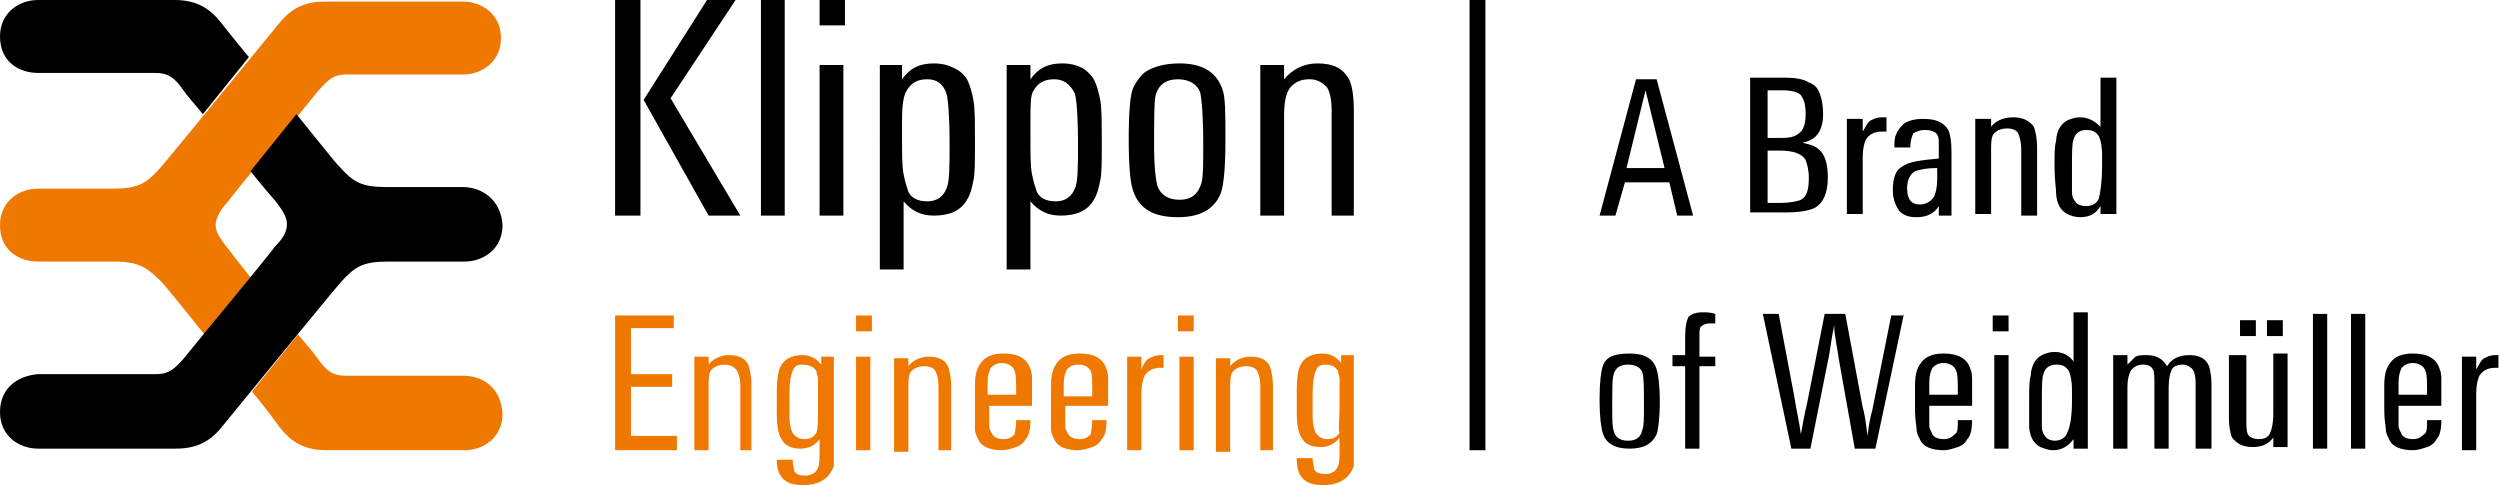
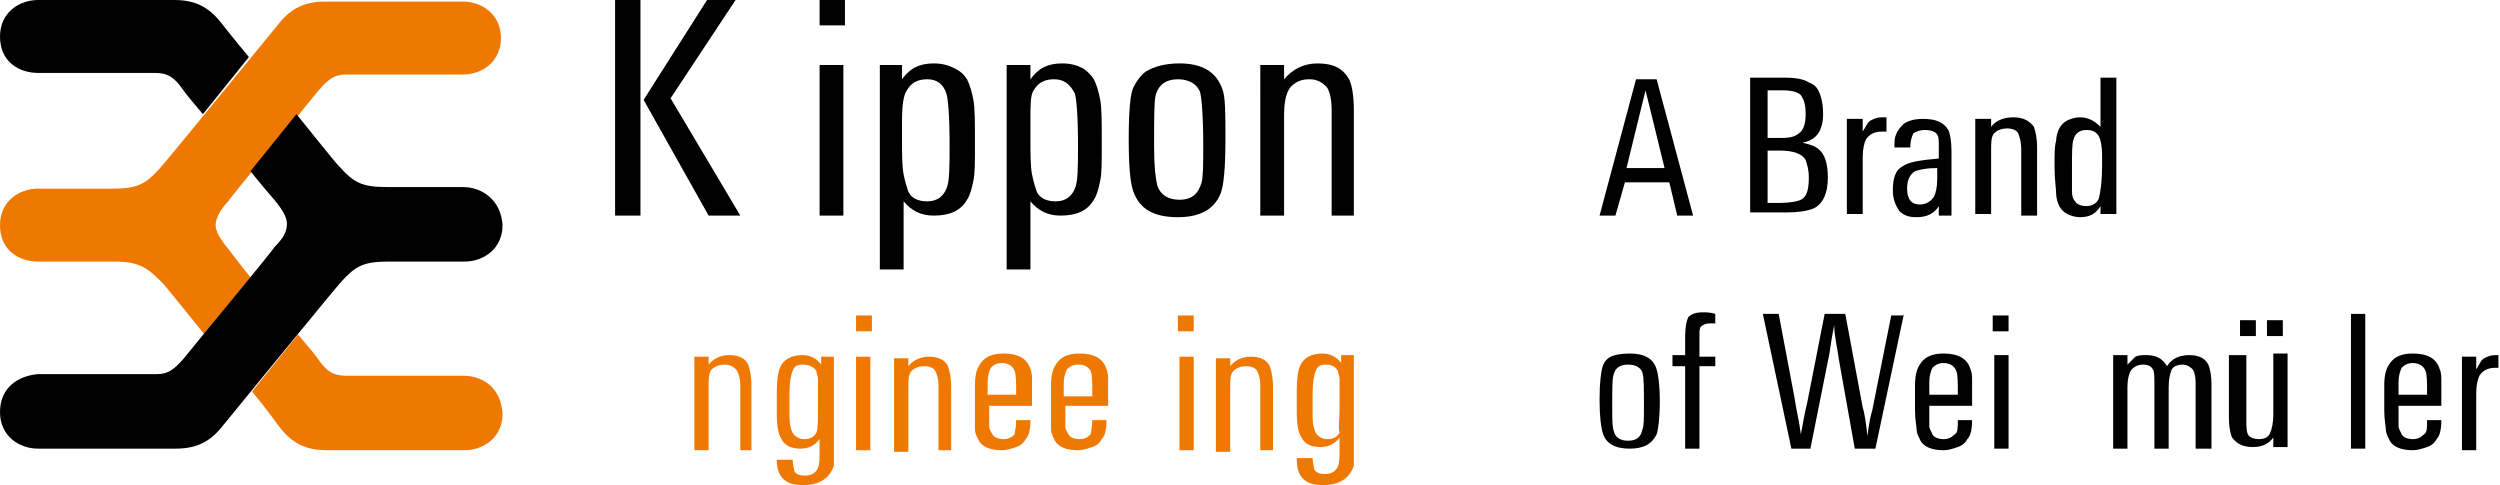
<svg xmlns="http://www.w3.org/2000/svg" version="1.1" id="Ebene_1" x="0px" y="0px" viewBox="0 0 157.7 30.6" style="enable-background:new 0 0 157.7 30.6;" xml:space="preserve">
  <style type="text/css">
	.st0{fill:#EF7800;}
</style>
  <g>
    <g>
      <g>
        <path d="M2.4,4.6h7.4c0.8,0,1.2,0.3,1.7,1c0.2,0.3,0.7,0.9,1.3,1.6l2.9-3.6c-1-1.2-1.7-2.1-1.7-2.1c-0.7-0.9-1.5-1.5-3-1.5H2.4     C1.2,0,0,0.8,0,2.3C0,3.9,1.2,4.6,2.4,4.6L2.4,4.6z" />
        <path class="st0" d="M29.2,23.7h-7.4c-0.8,0-1.2-0.3-1.7-1c-0.2-0.3-0.7-0.9-1.3-1.6l-2.9,3.6c1,1.2,1.7,2.2,1.7,2.2     c0.7,0.9,1.5,1.5,3,1.5h8.7c1.2,0,2.4-0.8,2.4-2.3C31.6,24.4,30.4,23.7,29.2,23.7L29.2,23.7z" />
        <path class="st0" d="M14.4,15.7c-0.5-0.6-0.8-1.1-0.8-1.5c0-0.4,0.3-1,0.8-1.5c0-0.1,4.9-6,5.7-7c0.6-0.7,1-1,1.7-1h7.4     c1.2,0,2.4-0.8,2.4-2.3c0-1.5-1.2-2.3-2.4-2.3h-8.7c-1.5,0-2.3,0.6-3,1.5c0,0-6.7,8.2-7.4,9c-0.9,1-1.4,1.3-3,1.3H2.4     c-1.2,0-2.4,0.8-2.4,2.3c0,1.6,1.2,2.3,2.4,2.3h4.8c1.6,0,2.1,0.4,3,1.3c0.3,0.3,1.4,1.7,2.7,3.3l2.9-3.6     C15,16.5,14.4,15.7,14.4,15.7L14.4,15.7z" />
        <path d="M29.2,11.8h-4.8c-1.6,0-2.1-0.3-3-1.3c-0.3-0.3-1.4-1.7-2.7-3.3l-2.9,3.6c0.8,1,1.5,1.8,1.5,1.8c0.5,0.6,0.8,1.1,0.8,1.5     c0,0.5-0.2,0.9-0.8,1.5c0,0.1-4.9,6-5.7,7c-0.6,0.7-1,1-1.7,1H2.4C1.2,23.7,0,24.4,0,26c0,1.5,1.2,2.3,2.4,2.3h8.7     c1.5,0,2.3-0.6,3-1.5c0,0,6.7-8.2,7.4-9c0.9-1,1.4-1.3,3-1.3h4.8c1.2,0,2.4-0.8,2.4-2.3C31.6,12.6,30.4,11.8,29.2,11.8L29.2,11.8     z" />
      </g>
    </g>
    <g>
      <path d="M40.4,13.6h-1.6V0h1.6V13.6z M46.7,13.6h-2l-4.1-7.3l4-6.3h1.8l-4.1,6.2L46.7,13.6z" />
-       <path d="M49.5,13.6H48V0h1.5V13.6z" />
+       <path d="M49.5,13.6H48h1.5V13.6z" />
      <path d="M53.3,1.6h-1.6V0h1.6V1.6z M53.2,13.6h-1.5V4.1h1.5V13.6z" />
      <path d="M55.4,4.1h1.5V5c0.5-0.7,1.1-1,2-1c0.5,0,0.9,0.1,1.3,0.3C60.6,4.5,60.8,4.7,61,5c0.2,0.4,0.3,0.8,0.4,1.3    c0.1,0.5,0.1,1.4,0.1,2.8c0,1.1,0,1.9-0.1,2.3c-0.1,0.5-0.2,0.9-0.4,1.2c-0.4,0.7-1.1,1-2.1,1c-0.8,0-1.4-0.3-1.9-0.9v4.3h-1.5    V4.1z M56.9,7.6v1.1c0,1,0,1.8,0.1,2.3c0.1,0.5,0.2,0.8,0.3,1.1c0.2,0.4,0.6,0.6,1.2,0.6c0.6,0,1-0.3,1.2-0.8    c0.2-0.4,0.2-1.4,0.2-2.8c0-1.8-0.1-2.9-0.2-3.2C59.5,5.3,59.1,5,58.5,5c-0.6,0-1,0.2-1.3,0.7C57,6,56.9,6.6,56.9,7.6z" />
      <path d="M63.5,4.1H65V5c0.5-0.7,1.1-1,2-1c0.5,0,0.9,0.1,1.3,0.3C68.6,4.5,68.8,4.7,69,5c0.2,0.4,0.3,0.8,0.4,1.3    c0.1,0.5,0.1,1.4,0.1,2.8c0,1.1,0,1.9-0.1,2.3c-0.1,0.5-0.2,0.9-0.4,1.2c-0.4,0.7-1.1,1-2.1,1c-0.8,0-1.4-0.3-1.9-0.9v4.3h-1.5    V4.1z M65,7.6v1.1c0,1,0,1.8,0.1,2.3c0.1,0.5,0.2,0.8,0.3,1.1c0.2,0.4,0.6,0.6,1.2,0.6c0.6,0,1-0.3,1.2-0.8    c0.2-0.4,0.2-1.4,0.2-2.8c0-1.8-0.1-2.9-0.2-3.2C67.5,5.3,67.1,5,66.5,5c-0.6,0-1,0.2-1.3,0.7C65,6,65,6.6,65,7.6z" />
      <path d="M74.4,4c1.4,0,2.3,0.5,2.7,1.6c0.2,0.5,0.2,1.5,0.2,3.2c0,1.7-0.1,2.9-0.3,3.4c-0.4,1-1.3,1.5-2.7,1.5    c-1.5,0-2.4-0.5-2.8-1.6c-0.2-0.5-0.3-1.6-0.3-3.3c0-1.8,0.1-2.9,0.3-3.3c0.2-0.4,0.5-0.8,0.8-1C72.8,4.2,73.5,4,74.4,4z M74.3,5    c-0.7,0-1.2,0.3-1.4,1c-0.1,0.4-0.1,1.5-0.1,3.3c0,1.2,0.1,2,0.2,2.4c0.2,0.6,0.7,0.9,1.4,0.9c0.8,0,1.2-0.4,1.4-1.1    c0.1-0.4,0.1-1.2,0.1-2.4c0-1.8-0.1-2.9-0.2-3.3C75.5,5.3,75,5,74.3,5z" />
      <path d="M85.5,13.6H84V7c0-0.7-0.1-1.2-0.3-1.5C83.4,5.2,83.1,5,82.6,5c-0.6,0-0.9,0.2-1.2,0.5C81.1,5.9,81,6.5,81,7.3v6.3h-1.5    V4.1H81V5c0.5-0.6,1.2-1,2.1-1c1,0,1.6,0.3,2,1c0.2,0.4,0.3,1.1,0.3,2V13.6z" />
    </g>
    <g>
-       <path class="st0" d="M42.7,28.4h-3.9v-8.5h3.7v0.8h-2.7v2.9h2.6v0.8h-2.6v3.1h2.9V28.4z" />
      <path class="st0" d="M47.6,28.4h-0.9v-4.1c0-0.4-0.1-0.7-0.2-0.9C46.3,23.1,46,23,45.7,23c-0.3,0-0.6,0.1-0.8,0.3    c-0.2,0.2-0.2,0.6-0.2,1.1v4h-0.9v-5.9h0.9v0.5c0.3-0.4,0.8-0.6,1.3-0.6c0.6,0,1,0.2,1.2,0.6c0.1,0.3,0.2,0.7,0.2,1.3V28.4z" />
      <path class="st0" d="M52.6,22.4v6c0,0.4,0,0.7,0,0.9s-0.1,0.3-0.2,0.5c-0.3,0.5-0.9,0.8-1.7,0.8c-0.6,0-1-0.1-1.3-0.4    C49.1,29.9,49,29.5,49,29h1c0,0.3,0.1,0.6,0.1,0.7c0.1,0.2,0.3,0.3,0.7,0.3c0.4,0,0.7-0.2,0.8-0.5c0.1-0.2,0.1-0.6,0.1-1.2v-0.6    c-0.3,0.4-0.7,0.6-1.2,0.6c-0.6,0-1-0.2-1.2-0.6c-0.2-0.3-0.3-0.8-0.3-1.6v-1.4c0-0.8,0.1-1.3,0.2-1.5c0.2-0.5,0.7-0.8,1.4-0.8    c0.5,0,0.9,0.2,1.2,0.6v-0.5H52.6z M51.6,25.7v-0.8c0-0.5,0-0.8,0-1c0-0.2-0.1-0.3-0.1-0.5C51.3,23.1,51,23,50.6,23    c-0.3,0-0.5,0.1-0.6,0.4c-0.1,0.2-0.2,0.7-0.2,1.4v1.5c0,0.5,0.1,0.8,0.2,1c0.1,0.2,0.4,0.4,0.7,0.4c0.4,0,0.6-0.1,0.8-0.4    C51.6,27,51.6,26.5,51.6,25.7z" />
      <path class="st0" d="M55,20.9h-1v-1h1V20.9z M54.9,28.4H54v-5.9h0.9V28.4z" />
      <path class="st0" d="M60.1,28.4h-0.9v-4.1c0-0.4-0.1-0.7-0.2-0.9c-0.1-0.2-0.4-0.3-0.7-0.3c-0.3,0-0.6,0.1-0.8,0.3    c-0.2,0.2-0.2,0.6-0.2,1.1v4h-0.9v-5.9h0.9v0.5c0.3-0.4,0.8-0.6,1.3-0.6c0.6,0,1,0.2,1.2,0.6c0.1,0.3,0.2,0.7,0.2,1.3V28.4z" />
      <path class="st0" d="M64.1,26.5H65c0,0.6-0.1,1-0.3,1.2c-0.1,0.2-0.3,0.4-0.6,0.5c-0.3,0.1-0.6,0.2-0.9,0.2    c-0.7,0-1.3-0.2-1.5-0.7c-0.1-0.2-0.2-0.4-0.2-0.6c0-0.2,0-0.6,0-1.2v-1.6c0-0.6,0.1-1,0.3-1.3c0.3-0.5,0.8-0.7,1.5-0.7    c0.9,0,1.5,0.3,1.7,1c0.1,0.2,0.1,0.5,0.1,0.7c0,0.3,0,0.8,0,1.6h-2.7V26c0,0.5,0,0.8,0,0.9c0,0.2,0.1,0.3,0.2,0.5    c0.1,0.2,0.4,0.3,0.7,0.3c0.3,0,0.5-0.1,0.7-0.3C64,27.3,64.1,27,64.1,26.5z M64.1,24.9c0-0.8,0-1.3-0.1-1.5    c-0.1-0.3-0.4-0.5-0.8-0.5c-0.3,0-0.5,0.1-0.7,0.3c-0.1,0.2-0.2,0.5-0.2,0.9v0.8H64.1z" />
      <path class="st0" d="M68.9,26.5h0.9c0,0.6-0.1,1-0.3,1.2c-0.1,0.2-0.3,0.4-0.6,0.5c-0.3,0.1-0.6,0.2-0.9,0.2    c-0.7,0-1.3-0.2-1.5-0.7c-0.1-0.2-0.2-0.4-0.2-0.6c0-0.2,0-0.6,0-1.2v-1.6c0-0.6,0.1-1,0.3-1.3c0.3-0.5,0.8-0.7,1.5-0.7    c0.9,0,1.5,0.3,1.7,1c0.1,0.2,0.1,0.5,0.1,0.7c0,0.3,0,0.8,0,1.6h-2.7V26c0,0.5,0,0.8,0,0.9c0,0.2,0.1,0.3,0.2,0.5    c0.1,0.2,0.4,0.3,0.7,0.3c0.3,0,0.5-0.1,0.7-0.3C68.8,27.3,68.9,27,68.9,26.5z M68.9,24.9c0-0.8,0-1.3-0.1-1.5    C68.6,23.1,68.4,23,68,23c-0.3,0-0.5,0.1-0.7,0.3c-0.1,0.2-0.2,0.5-0.2,0.9v0.8H68.9z" />
-       <path class="st0" d="M73.5,23.2c-0.1,0-0.2,0-0.3,0c-0.5,0-0.8,0.2-1,0.5c-0.1,0.2-0.2,0.6-0.2,1.1v3.6h-0.9v-5.9H72v0.8    c0.1-0.3,0.3-0.6,0.5-0.7c0.2-0.1,0.4-0.2,0.7-0.2c0.1,0,0.2,0,0.2,0V23.2z" />
      <path class="st0" d="M75.3,20.9h-1v-1h1V20.9z M75.3,28.4h-0.9v-5.9h0.9V28.4z" />
      <path class="st0" d="M80.4,28.4h-0.9v-4.1c0-0.4-0.1-0.7-0.2-0.9c-0.1-0.2-0.4-0.3-0.7-0.3c-0.3,0-0.6,0.1-0.8,0.3    c-0.2,0.2-0.2,0.6-0.2,1.1v4h-0.9v-5.9h0.9v0.5c0.3-0.4,0.8-0.6,1.3-0.6c0.6,0,1,0.2,1.2,0.6c0.1,0.3,0.2,0.7,0.2,1.3V28.4z" />
      <path class="st0" d="M85.4,22.4v6c0,0.4,0,0.7,0,0.9c0,0.2-0.1,0.3-0.2,0.5c-0.3,0.5-0.9,0.8-1.7,0.8c-0.6,0-1-0.1-1.3-0.4    c-0.3-0.3-0.4-0.7-0.4-1.3h1c0,0.3,0.1,0.6,0.1,0.7c0.1,0.2,0.3,0.3,0.7,0.3c0.4,0,0.7-0.2,0.8-0.5c0.1-0.2,0.1-0.6,0.1-1.2v-0.6    c-0.3,0.4-0.7,0.6-1.2,0.6c-0.6,0-1-0.2-1.2-0.6c-0.2-0.3-0.3-0.8-0.3-1.6v-1.4c0-0.8,0.1-1.3,0.2-1.5c0.2-0.5,0.7-0.8,1.4-0.8    c0.5,0,0.9,0.2,1.2,0.6v-0.5H85.4z M84.5,25.7v-0.8c0-0.5,0-0.8,0-1c0-0.2-0.1-0.3-0.1-0.5c-0.2-0.3-0.4-0.4-0.8-0.4    c-0.3,0-0.5,0.1-0.6,0.4c-0.1,0.2-0.2,0.7-0.2,1.4v1.5c0,0.5,0.1,0.8,0.2,1c0.1,0.2,0.4,0.4,0.7,0.4c0.4,0,0.6-0.1,0.8-0.4    C84.4,27,84.5,26.5,84.5,25.7z" />
    </g>
    <g>
      <g>
-         <rect x="92.7" y="0" width="1" height="28.4" />
-       </g>
+         </g>
    </g>
    <g>
      <path d="M106.8,13.6h-1l-0.5-2.1h-2.8l-0.6,2.1h-1l2.3-8.6h1.3L106.8,13.6z M105,10.6l-1.2-4.9l-1.2,4.9H105z" />
      <path d="M110.4,13.6V4.9h2.2c0.7,0,1.2,0.1,1.5,0.3c0.3,0.1,0.5,0.3,0.6,0.5c0.2,0.4,0.3,0.9,0.3,1.5c0,0.5-0.1,0.9-0.3,1.2    s-0.5,0.5-1,0.6v0c0.4,0.1,0.8,0.2,1,0.4c0.4,0.3,0.6,0.9,0.6,1.8c0,1-0.3,1.6-0.8,1.9c-0.4,0.2-1,0.3-1.9,0.3H110.4z M111.4,8.7    h1c0.6,0,0.9-0.1,1.2-0.4c0.2-0.2,0.3-0.6,0.3-1.1c0-0.6-0.1-0.9-0.3-1.2c-0.2-0.2-0.6-0.3-1.1-0.3h-1V8.7z M111.4,12.8h0.9    c0.6,0,1.1-0.1,1.3-0.2c0.4-0.2,0.5-0.7,0.5-1.4c0-0.5-0.1-0.8-0.2-1.1c-0.2-0.4-0.8-0.6-1.6-0.6h-0.8V12.8z" />
      <path d="M119,8.3c-0.1,0-0.2,0-0.3,0c-0.5,0-0.8,0.2-1,0.5c-0.1,0.2-0.2,0.6-0.2,1.1v3.6h-1v-6h1v0.8c0.2-0.3,0.3-0.6,0.5-0.7    c0.2-0.1,0.4-0.2,0.7-0.2c0.1,0,0.2,0,0.3,0V8.3z" />
      <path d="M123.2,13.6h-0.9V13c-0.3,0.5-0.8,0.7-1.4,0.7c-0.5,0-0.8-0.1-1.1-0.4c-0.2-0.3-0.4-0.7-0.4-1.3c0-0.8,0.2-1.3,0.6-1.5    c0.4-0.3,1.2-0.4,2.3-0.5V9.3c0-0.4,0-0.7-0.1-0.8c-0.1-0.2-0.4-0.3-0.8-0.3c-0.3,0-0.5,0.1-0.7,0.2c-0.1,0.2-0.2,0.5-0.2,0.9h-1    c0-0.3,0-0.6,0.1-0.8c0.1-0.3,0.3-0.5,0.5-0.7c0.3-0.2,0.7-0.3,1.2-0.3c0.8,0,1.3,0.2,1.6,0.7c0.1,0.2,0.2,0.7,0.2,1.3V13.6z     M122.2,10.6c-0.7,0-1.1,0.1-1.4,0.2c-0.3,0.2-0.5,0.5-0.5,1.1c0,0.7,0.3,1,0.8,1c0.4,0,0.7-0.2,0.9-0.5c0.1-0.2,0.2-0.6,0.2-1.1    V10.6z" />
      <path d="M128.4,13.6h-0.9V9.4c0-0.4-0.1-0.8-0.2-1c-0.1-0.2-0.4-0.3-0.7-0.3c-0.3,0-0.6,0.1-0.8,0.3c-0.2,0.2-0.2,0.6-0.2,1.1v4    h-1v-6h1v0.5c0.3-0.4,0.8-0.6,1.4-0.6c0.6,0,1,0.2,1.3,0.6c0.1,0.3,0.2,0.7,0.2,1.3V13.6z" />
      <path d="M133.5,4.9v8.6h-1V13c-0.3,0.5-0.7,0.7-1.3,0.7c-0.3,0-0.6-0.1-0.8-0.2c-0.2-0.1-0.4-0.3-0.5-0.5    c-0.1-0.2-0.2-0.5-0.2-0.8c0-0.3-0.1-0.9-0.1-1.7c0-0.8,0-1.3,0.1-1.6c0-0.3,0.1-0.6,0.2-0.8c0.1-0.2,0.3-0.4,0.5-0.5    c0.2-0.1,0.5-0.2,0.8-0.2c0.5,0,0.9,0.2,1.3,0.6V4.9H133.5z M132.6,10.5V9.8c0-0.6-0.1-1-0.2-1.2c-0.2-0.3-0.4-0.4-0.8-0.4    c-0.4,0-0.7,0.2-0.8,0.6c-0.1,0.2-0.1,0.9-0.1,1.9c0,0.7,0,1.2,0,1.4c0,0.3,0.1,0.5,0.2,0.6c0.1,0.2,0.4,0.3,0.7,0.3    c0.4,0,0.7-0.2,0.8-0.5C132.5,12.1,132.6,11.4,132.6,10.5z" />
    </g>
    <g>
      <path d="M102.8,22.3c0.9,0,1.5,0.3,1.7,1c0.1,0.3,0.2,1,0.2,2c0,1.1-0.1,1.8-0.2,2.1c-0.3,0.6-0.8,0.9-1.7,0.9    c-0.9,0-1.5-0.3-1.7-1c-0.1-0.3-0.2-1-0.2-2.1c0-1.1,0.1-1.8,0.2-2.1c0.1-0.3,0.3-0.5,0.5-0.6C101.8,22.4,102.2,22.3,102.8,22.3z     M102.7,23c-0.5,0-0.8,0.2-0.9,0.6c-0.1,0.2-0.1,0.9-0.1,2.1c0,0.8,0,1.2,0.1,1.5c0.1,0.4,0.4,0.6,0.9,0.6c0.5,0,0.8-0.2,0.9-0.7    c0.1-0.2,0.1-0.7,0.1-1.5c0-1.1,0-1.8-0.1-2.1C103.5,23.2,103.2,23,102.7,23z" />
      <path d="M108.2,22.4v0.7h-1v5.2h-0.9v-5.2h-0.8v-0.7h0.8v-1.2c0-0.6,0.1-1,0.2-1.2c0.2-0.2,0.5-0.3,0.9-0.3c0.2,0,0.5,0,0.8,0.1    v0.6c-0.2,0-0.3,0-0.4,0c-0.2,0-0.4,0.1-0.5,0.2c-0.1,0.1-0.1,0.3-0.1,0.6v1.3H108.2z" />
      <path d="M120.1,19.8l-1.8,8.5H117l-1-5.6c-0.1-0.8-0.3-1.5-0.3-2.2c-0.1,0.5-0.2,1.1-0.3,1.8l-1.2,6H113l-1.8-8.5h1l1,5.3    c0.1,0.7,0.3,1.5,0.4,2.3c0.1-0.5,0.2-1.2,0.4-2l1.1-5.6h1.3l1.1,5.9c0.1,0.3,0.2,0.9,0.3,1.8c0.1-0.8,0.2-1.3,0.3-1.6l1.2-6    H120.1z" />
      <path d="M123.5,26.5h0.9c0,0.6-0.1,1-0.3,1.2c-0.1,0.2-0.3,0.4-0.6,0.5c-0.3,0.1-0.6,0.2-0.9,0.2c-0.7,0-1.3-0.2-1.5-0.7    c-0.1-0.2-0.2-0.4-0.2-0.6c0-0.2-0.1-0.6-0.1-1.2v-1.6c0-0.6,0.1-1,0.3-1.3c0.3-0.5,0.8-0.7,1.5-0.7c0.9,0,1.5,0.3,1.7,1    c0.1,0.2,0.1,0.5,0.1,0.7c0,0.3,0,0.8,0,1.6h-2.7V26c0,0.5,0,0.8,0,0.9s0.1,0.3,0.2,0.5c0.1,0.2,0.4,0.3,0.7,0.3    c0.3,0,0.5-0.1,0.7-0.3C123.5,27.3,123.5,27,123.5,26.5z M123.5,24.9c0-0.8,0-1.3-0.1-1.5c-0.1-0.3-0.4-0.5-0.8-0.5    c-0.3,0-0.5,0.1-0.7,0.3c-0.1,0.2-0.2,0.5-0.2,0.9v0.8H123.5z" />
      <path d="M126.7,20.9h-1v-1h1V20.9z M126.7,28.3h-0.9v-5.9h0.9V28.3z" />
-       <path d="M131.7,19.8v8.5h-0.9v-0.6c-0.3,0.4-0.7,0.7-1.3,0.7c-0.3,0-0.5-0.1-0.8-0.2c-0.2-0.1-0.4-0.3-0.5-0.5    c-0.1-0.2-0.2-0.5-0.2-0.8s0-0.9,0-1.6c0-0.8,0-1.3,0.1-1.6c0-0.3,0.1-0.6,0.2-0.8c0.1-0.2,0.3-0.4,0.5-0.5    c0.2-0.1,0.5-0.2,0.8-0.2c0.5,0,0.9,0.2,1.2,0.6v-3.1H131.7z M130.7,25.3v-0.7c0-0.6-0.1-1-0.2-1.2c-0.2-0.3-0.4-0.4-0.8-0.4    c-0.4,0-0.7,0.2-0.8,0.6c-0.1,0.2-0.1,0.9-0.1,1.9c0,0.7,0,1.2,0,1.4c0,0.3,0.1,0.5,0.2,0.6c0.1,0.2,0.4,0.3,0.6,0.3    c0.4,0,0.7-0.2,0.8-0.5C130.6,26.9,130.7,26.2,130.7,25.3z" />
      <path d="M139.4,28.3h-0.9v-4.1c0-0.5-0.1-0.9-0.3-1c-0.1-0.1-0.3-0.2-0.5-0.2c-0.3,0-0.6,0.1-0.7,0.3c-0.1,0.2-0.2,0.6-0.2,1.1    v3.9h-0.9v-4.1c0-0.4,0-0.8-0.1-0.9c-0.1-0.2-0.3-0.3-0.6-0.3c-0.3,0-0.6,0.1-0.8,0.4c-0.1,0.2-0.2,0.5-0.2,1v3.9h-0.9v-5.9h0.9    V23c0.2-0.2,0.4-0.4,0.5-0.5c0.2-0.1,0.4-0.1,0.7-0.1c0.6,0,1,0.2,1.3,0.7c0.3-0.5,0.8-0.7,1.4-0.7c0.6,0,1,0.2,1.2,0.6    c0.1,0.2,0.2,0.7,0.2,1.2V28.3z" />
      <path d="M140.8,22.4h0.9v4.1c0,0.4,0,0.7,0.1,0.9c0.1,0.2,0.4,0.3,0.7,0.3c0.3,0,0.6-0.1,0.7-0.4c0.1-0.2,0.2-0.6,0.2-1.2v-3.8    h0.9v5.9h-0.9v-0.6c-0.3,0.4-0.7,0.6-1.3,0.6c-0.6,0-1-0.2-1.3-0.6c-0.1-0.2-0.2-0.7-0.2-1.2V22.4z M142.3,21.2h-1v-1h1V21.2z     M144,21.2h-1v-1h1V21.2z" />
-       <path d="M146.8,28.3h-0.9v-8.5h0.9V28.3z" />
      <path d="M149.2,28.3h-0.9v-8.5h0.9V28.3z" />
      <path d="M153.1,26.5h0.9c0,0.6-0.1,1-0.3,1.2c-0.1,0.2-0.3,0.4-0.6,0.5c-0.3,0.1-0.6,0.2-0.9,0.2c-0.7,0-1.3-0.2-1.5-0.7    c-0.1-0.2-0.2-0.4-0.2-0.6c0-0.2-0.1-0.6-0.1-1.2v-1.6c0-0.6,0.1-1,0.3-1.3c0.3-0.5,0.8-0.7,1.5-0.7c0.9,0,1.5,0.3,1.7,1    c0.1,0.2,0.1,0.5,0.1,0.7c0,0.3,0,0.8,0,1.6h-2.7V26c0,0.5,0,0.8,0,0.9s0.1,0.3,0.2,0.5c0.1,0.2,0.4,0.3,0.7,0.3    c0.3,0,0.5-0.1,0.7-0.3C153.1,27.3,153.1,27,153.1,26.5z M153.1,24.9c0-0.8,0-1.3-0.1-1.5c-0.1-0.3-0.4-0.5-0.8-0.5    c-0.3,0-0.5,0.1-0.7,0.3c-0.1,0.2-0.2,0.5-0.2,0.9v0.8H153.1z" />
      <path d="M157.7,23.2c-0.1,0-0.2,0-0.3,0c-0.5,0-0.8,0.2-1,0.5c-0.1,0.2-0.2,0.6-0.2,1.1v3.6h-0.9v-5.9h0.9v0.8    c0.2-0.3,0.3-0.6,0.5-0.7c0.2-0.1,0.4-0.2,0.7-0.2c0.1,0,0.2,0,0.2,0V23.2z" />
    </g>
  </g>
</svg>